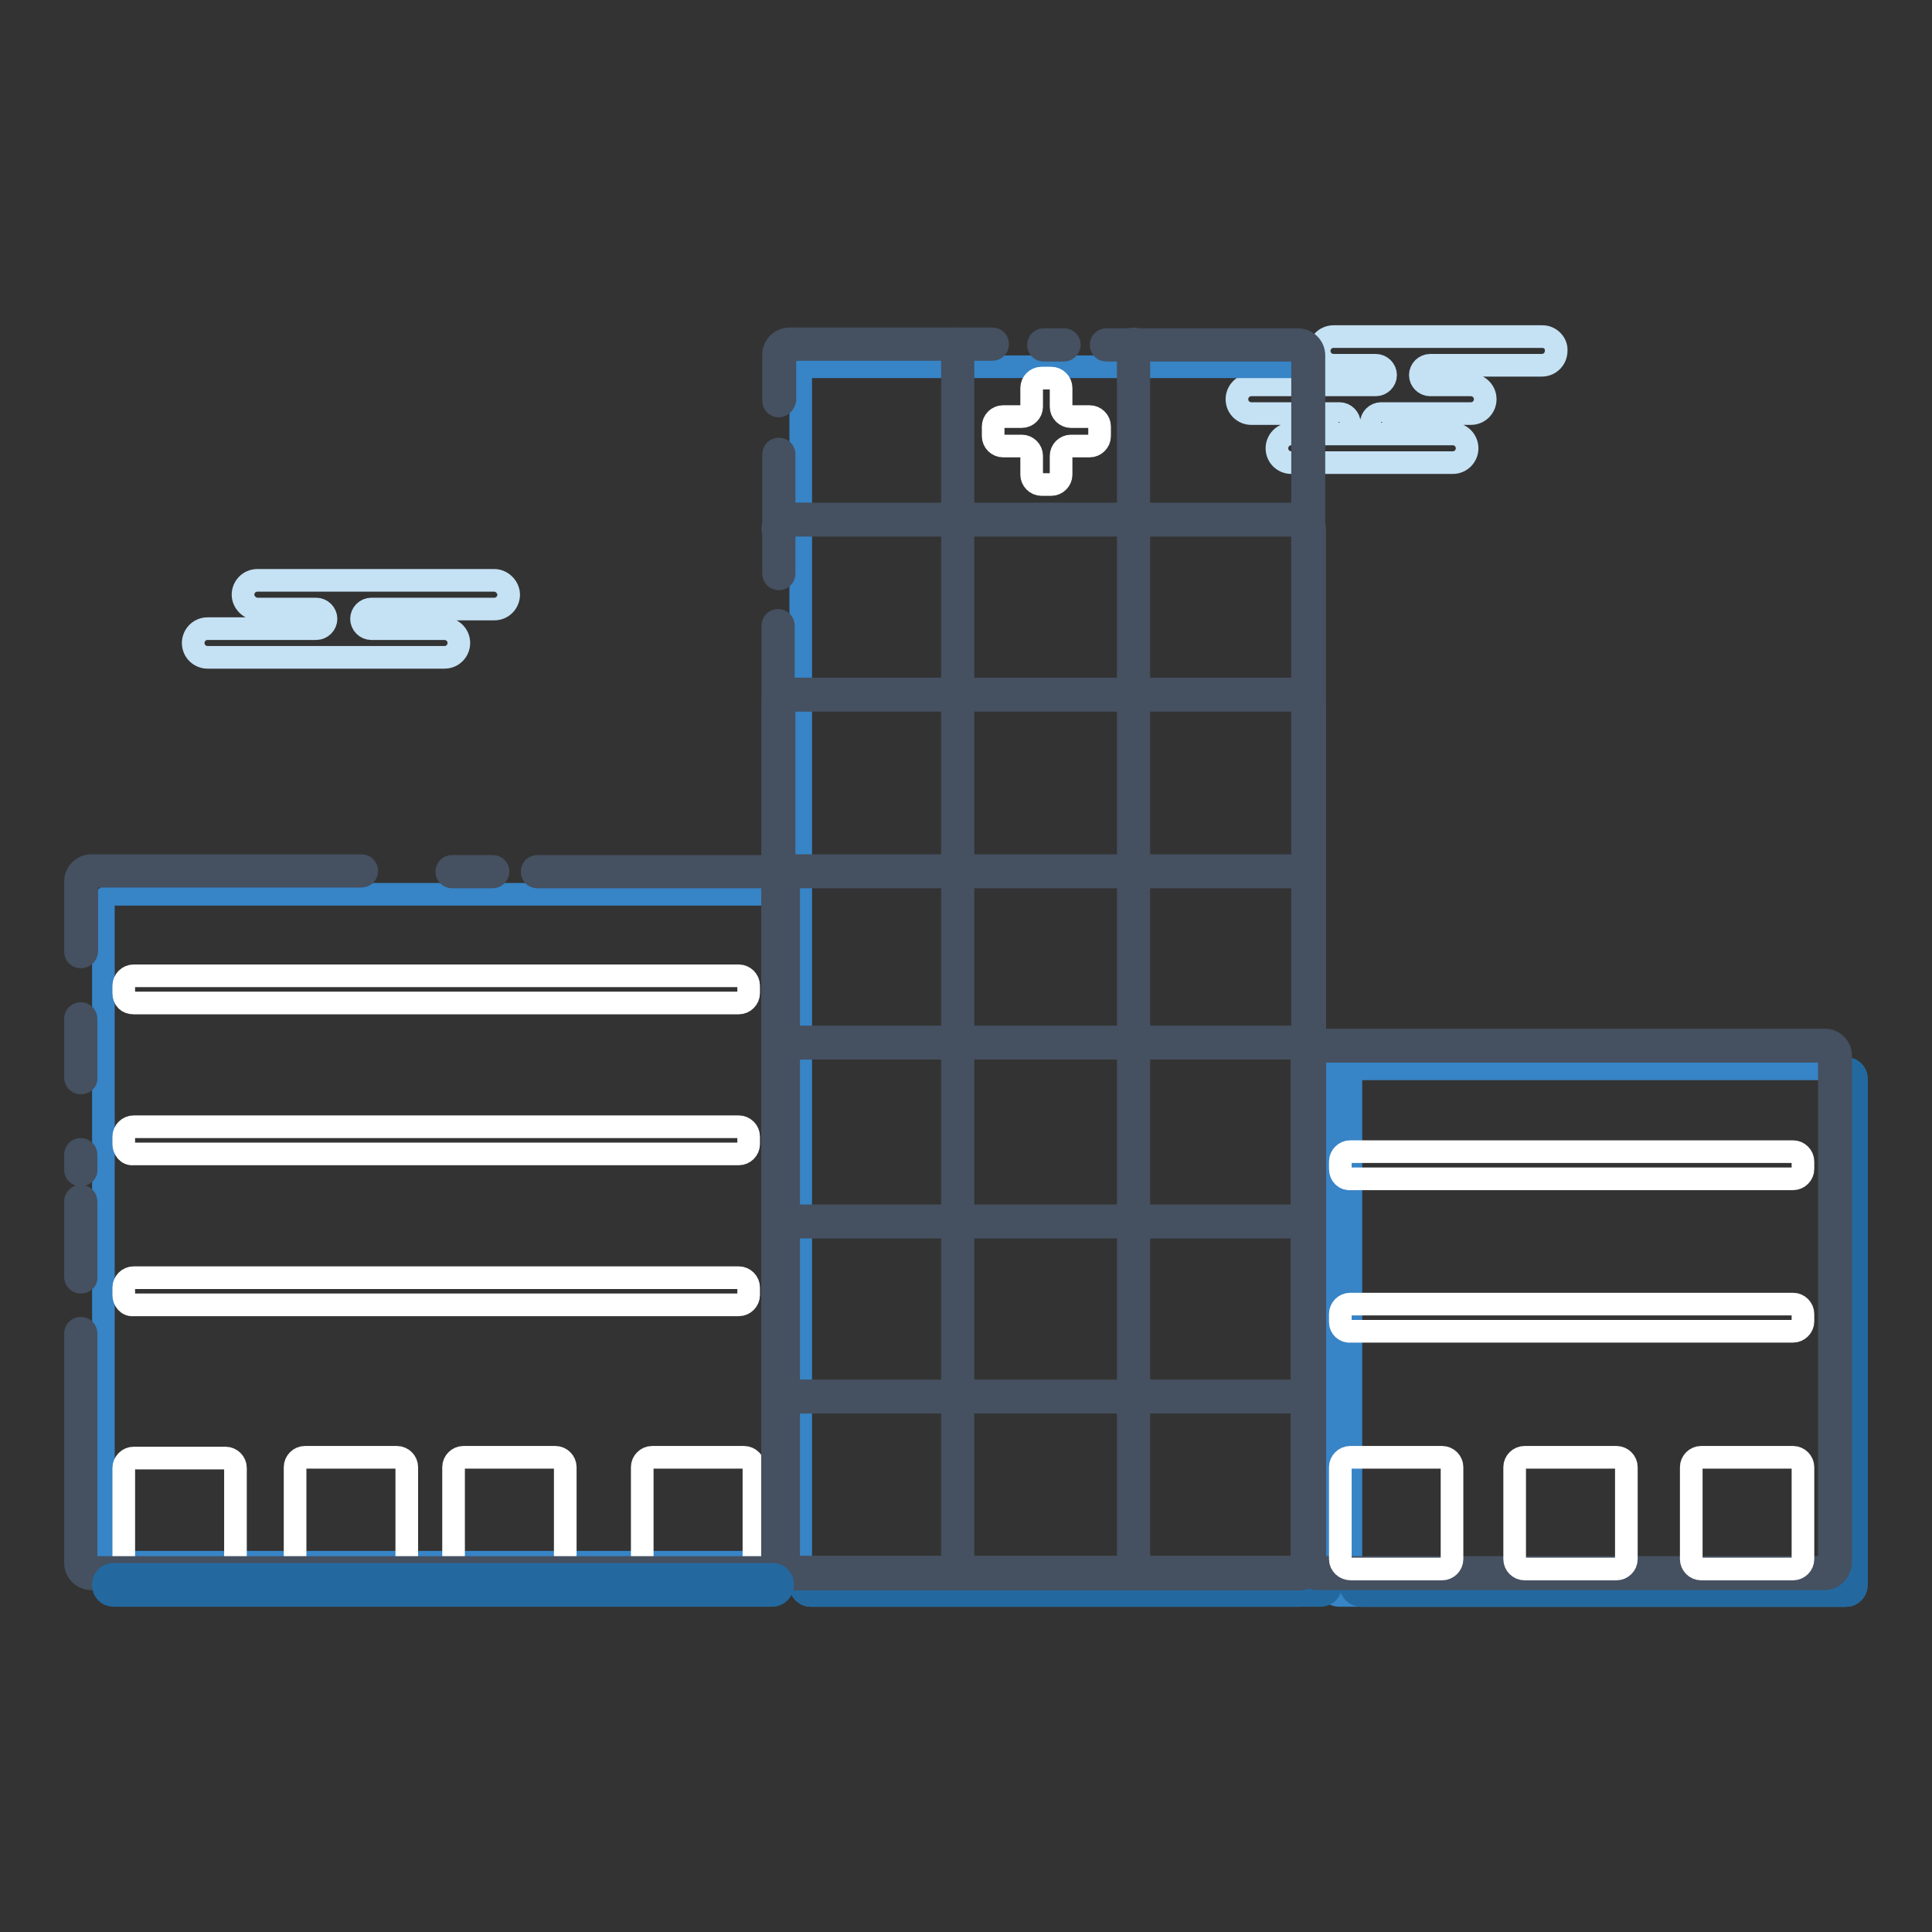
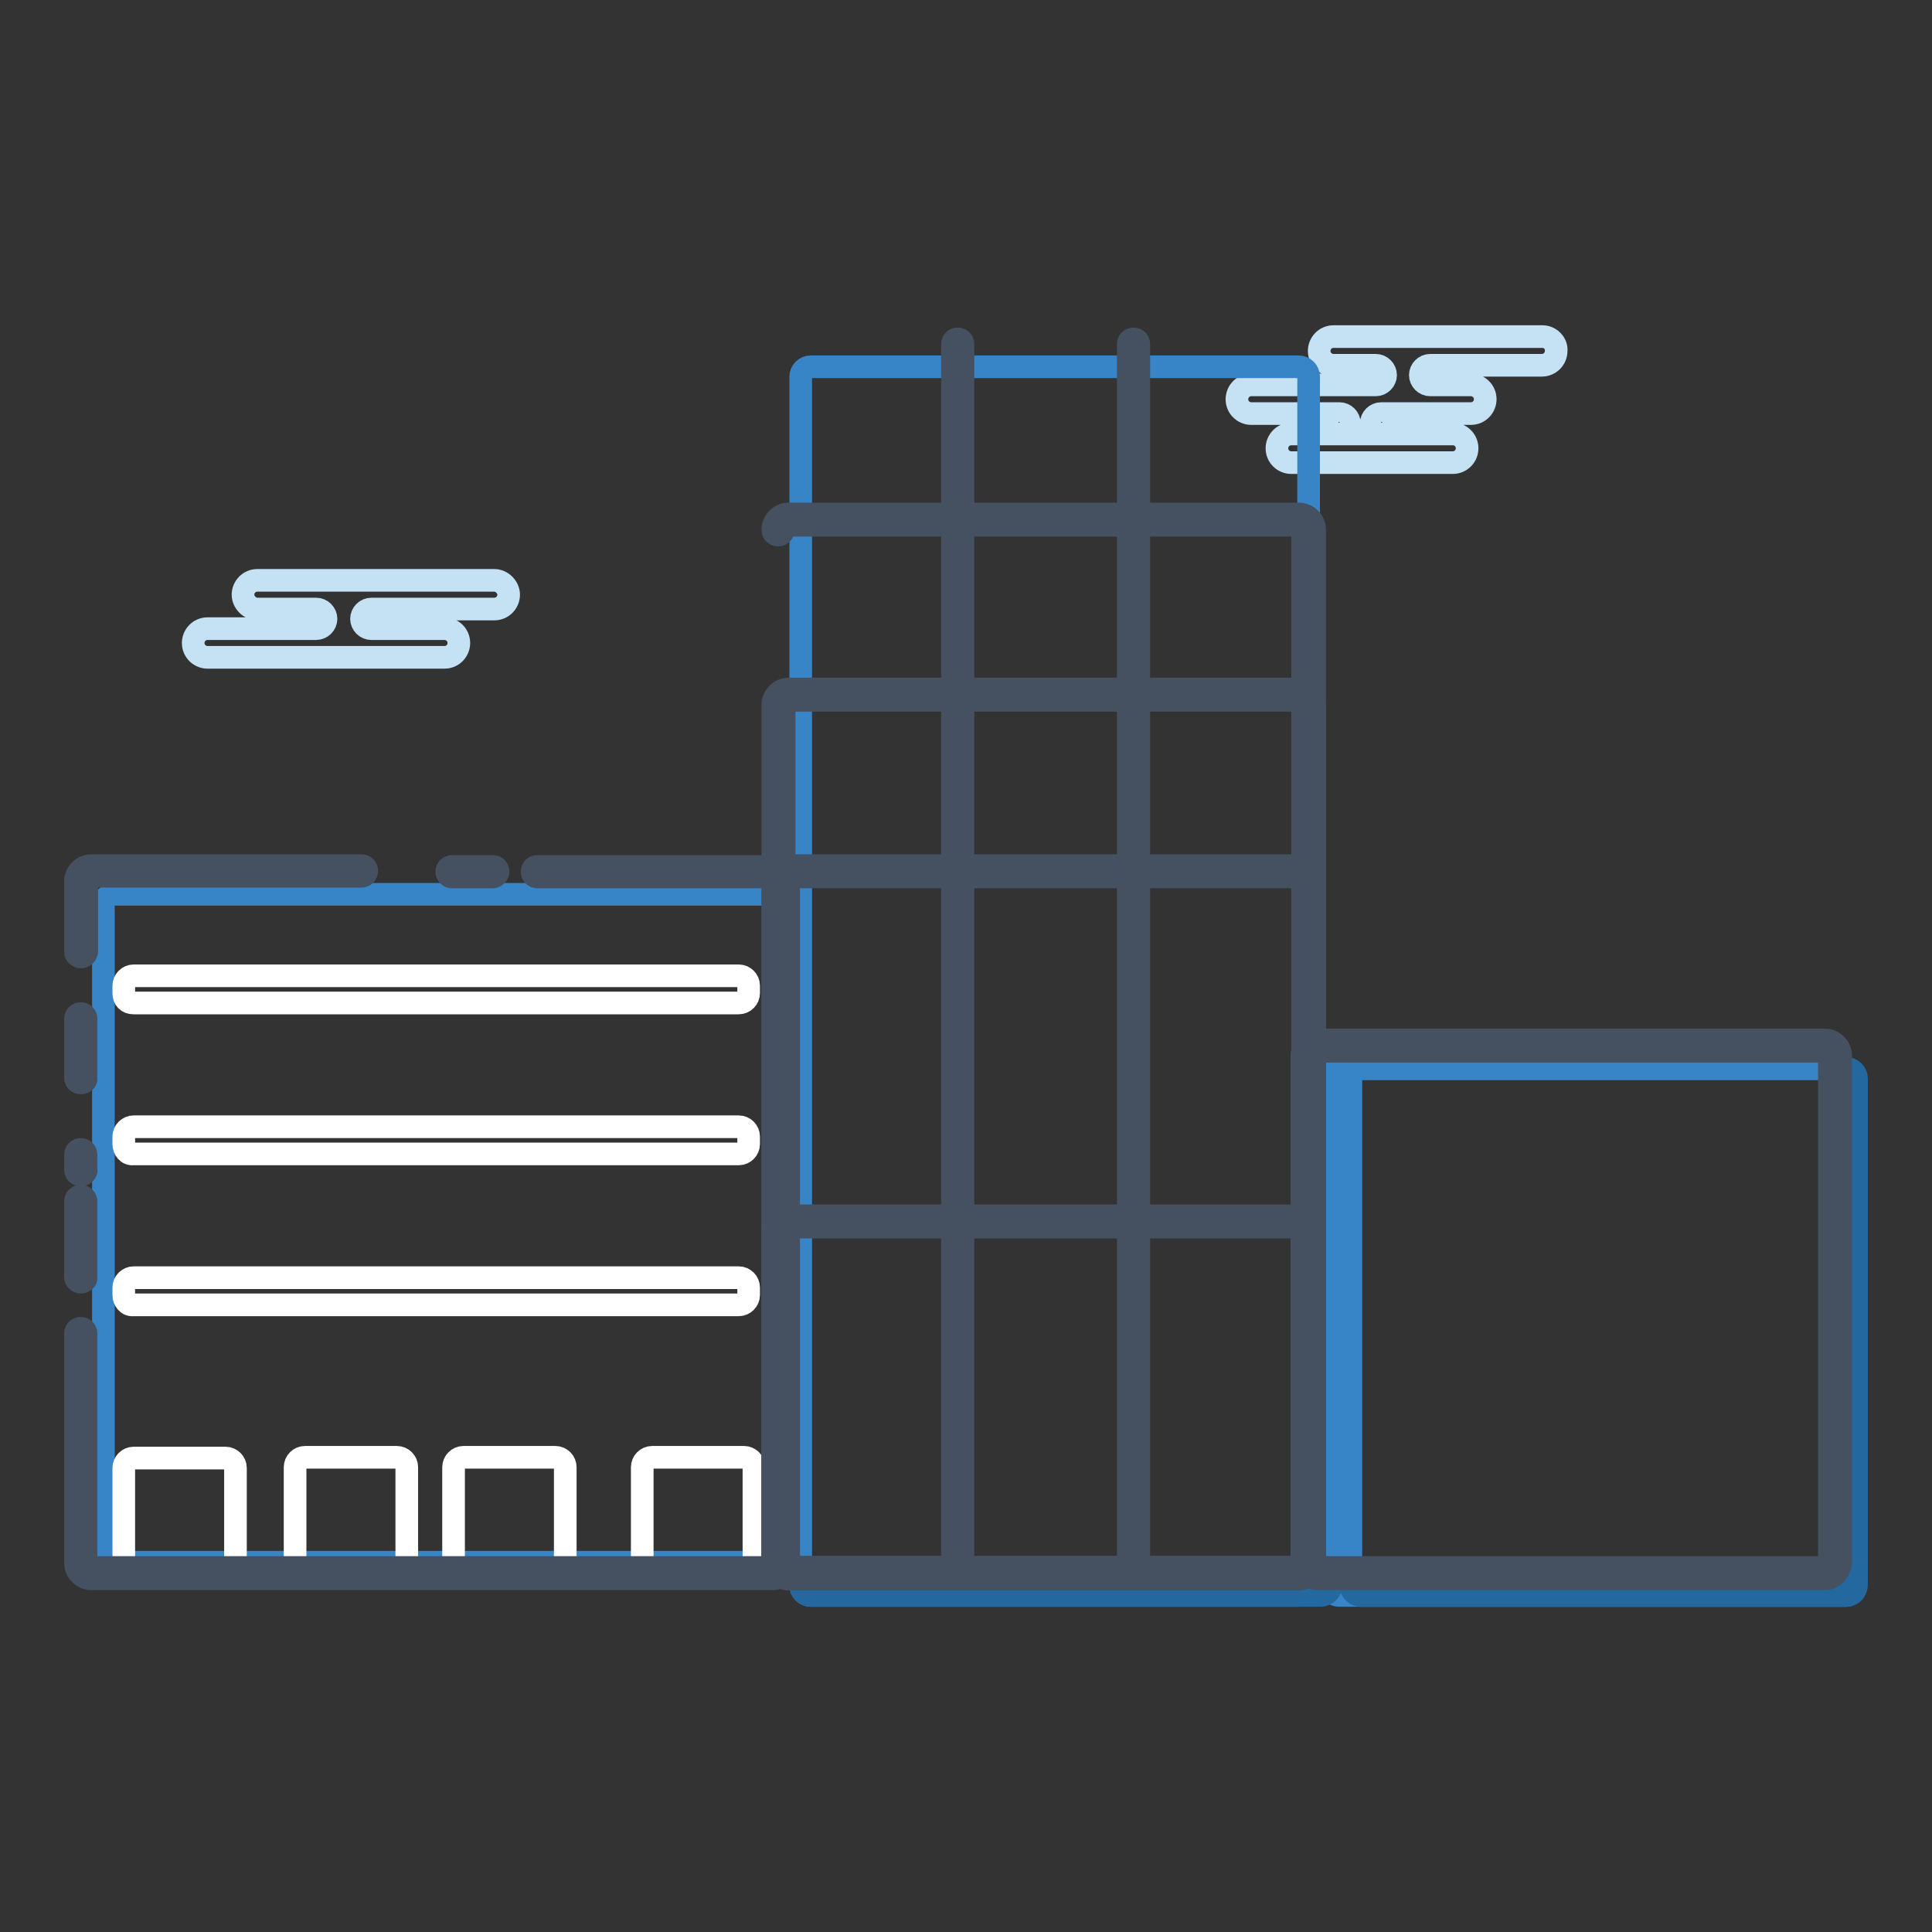
<svg xmlns="http://www.w3.org/2000/svg" version="1.1" x="0px" y="0px" viewBox="0 0 256 256" enable-background="new 0 0 256 256" xml:space="preserve">
  <rect x="0" y="0" width="256" height="256" fill="#333333" stroke="none" />
  <g>
    <path stroke-width="3" fill-opacity="0" stroke="#c5e1f4" d="M204.4,44.6h-27.7c-1.1,0-1.9,0.9-1.9,1.9c0,1.1,0.9,1.9,1.9,1.9h5.6c0.7,0,1.3,0.6,1.3,1.3 c0,0.7-0.6,1.3-1.3,1.3h-16.5c-1.1,0-1.9,0.9-1.9,1.9c0,1.1,0.9,1.9,1.9,1.9h11.7c0.7,0,1.3,0.6,1.3,1.3c0,0.7-0.6,1.3-1.3,1.3h5.5 c-0.7,0-1.3-0.6-1.3-1.3c0-0.7,0.6-1.3,1.3-1.3h11.9c1.1,0,1.9-0.9,1.9-1.9c0-1.1-0.9-1.9-1.9-1.9h-5.4c-0.7,0-1.3-0.6-1.3-1.3 c0-0.7,0.6-1.3,1.3-1.3h14.8c1.1,0,1.9-0.9,1.9-1.9C206.3,45.5,205.4,44.6,204.4,44.6L204.4,44.6z M192.5,57.5h-21.4 c-1.1,0-1.9,0.9-1.9,1.9c0,1.1,0.9,1.9,1.9,1.9h21.4c1.1,0,1.9-0.9,1.9-1.9C194.4,58.4,193.6,57.5,192.5,57.5z" />
    <path stroke-width="3" fill-opacity="0" stroke="#3784c6" d="M102.4,207H15c-0.7,0-1.3-0.6-1.3-1.3v-85.9c0-0.7,0.6-1.3,1.3-1.3h87.4c0.7,0,1.3,0.6,1.3,1.3v85.9 C103.7,206.4,103.1,207,102.4,207z M244.6,211.4h-64.3c-0.7,0-1.3-0.6-1.3-1.3v-67.2c0-0.7,0.6-1.3,1.3-1.3h64.3 c0.7,0,1.3,0.6,1.3,1.3V210C246,210.7,245.4,211.4,244.6,211.4z" />
    <path stroke-width="3" fill-opacity="0" stroke="#3784c6" d="M244.6,211.4h-67.2c-0.7,0-1.3-0.6-1.3-1.3v-67.2c0-0.7,0.6-1.3,1.3-1.3h67.2c0.7,0,1.3,0.6,1.3,1.3V210 C246,210.7,245.4,211.4,244.6,211.4z" />
-     <path stroke-width="3" fill-opacity="0" stroke="#23699f" d="M244.6,211.4h-64.3c-0.7,0-1.3-0.6-1.3-1.3v-0.2c0-0.7,0.6-1.3,1.3-1.3h64.3c0.7,0,1.3,0.6,1.3,1.3v0.2 C246,210.7,245.4,211.4,244.6,211.4z" />
+     <path stroke-width="3" fill-opacity="0" stroke="#23699f" d="M244.6,211.4h-64.3c-0.7,0-1.3-0.6-1.3-1.3v-0.2c0-0.7,0.6-1.3,1.3-1.3h64.3v0.2 C246,210.7,245.4,211.4,244.6,211.4z" />
    <path stroke-width="3" fill-opacity="0" stroke="#23699f" d="M244.7,211.4h-0.2c-0.7,0-1.3-0.6-1.3-1.3v-67.2c0-0.7,0.6-1.3,1.3-1.3h0.2c0.7,0,1.3,0.6,1.3,1.3V210 C246,210.7,245.4,211.4,244.7,211.4z" />
    <path stroke-width="3" fill-opacity="0" stroke="#3784c6" d="M172.1,211.4h-64.7c-0.7,0-1.3-0.6-1.3-1.3V49.9c0-0.7,0.6-1.3,1.3-1.3h64.7c0.7,0,1.3,0.6,1.3,1.3V210 C173.5,210.7,172.9,211.4,172.1,211.4z" />
    <path stroke-width="3" fill-opacity="0" stroke="#23699f" d="M175,211.4h-67.6c-0.7,0-1.3-0.6-1.3-1.3v-0.2c0-0.7,0.6-1.3,1.3-1.3H175c0.7,0,1.3,0.6,1.3,1.3v0.2 C176.4,210.7,175.8,211.4,175,211.4z" />
    <path stroke-width="3" fill-opacity="0" stroke="#ffffff" d="M16.4,131.6v-1c0-0.7,0.6-1.3,1.3-1.3h80.2c0.7,0,1.3,0.6,1.3,1.3v1c0,0.7-0.6,1.3-1.3,1.3H17.7 C16.9,132.9,16.4,132.4,16.4,131.6z M16.4,151.6v-1c0-0.7,0.6-1.3,1.3-1.3h80.2c0.7,0,1.3,0.6,1.3,1.3v1c0,0.7-0.6,1.3-1.3,1.3 H17.7C16.9,153,16.4,152.3,16.4,151.6z M16.4,171.6v-1c0-0.7,0.6-1.3,1.3-1.3h80.2c0.7,0,1.3,0.6,1.3,1.3v1c0,0.7-0.6,1.3-1.3,1.3 H17.7C16.9,173,16.4,172.3,16.4,171.6z M16.4,206.7v-12.2c0-0.7,0.6-1.3,1.3-1.3h12.2c0.7,0,1.3,0.6,1.3,1.3v12.2 c0,0.7-0.6,1.3-1.3,1.3H17.7C16.9,208.1,16.4,207.5,16.4,206.7z M39.1,206.6v-12.2c0-0.7,0.6-1.3,1.3-1.3h12.2 c0.7,0,1.3,0.6,1.3,1.3v12.2c0,0.7-0.6,1.3-1.3,1.3H40.4C39.6,207.9,39.1,207.3,39.1,206.6z M60.1,206.6v-12.2 c0-0.7,0.6-1.3,1.3-1.3h12.2c0.7,0,1.3,0.6,1.3,1.3v12.2c0,0.7-0.6,1.3-1.3,1.3H61.5C60.7,207.9,60.1,207.3,60.1,206.6z  M85.1,206.6v-12.2c0-0.7,0.6-1.3,1.3-1.3h12.2c0.7,0,1.3,0.6,1.3,1.3v12.2c0,0.7-0.6,1.3-1.3,1.3H86.4 C85.7,207.9,85.1,207.3,85.1,206.6z" />
    <path stroke-width="3" fill-opacity="0" stroke="#455060" d="M10.7,155.7c-0.4,0-0.7-0.3-0.7-0.7v-2c0-0.4,0.3-0.7,0.7-0.7s0.7,0.3,0.7,0.7v2 C11.5,155.3,11.1,155.7,10.7,155.7z M10.7,169.9c-0.4,0-0.7-0.3-0.7-0.7v-10c0-0.4,0.3-0.7,0.7-0.7s0.7,0.3,0.7,0.7v10 C11.5,169.6,11.1,169.9,10.7,169.9z M102.4,209.2H12.1c-1.1,0-2.1-0.9-2.1-2.1v-30.4c0-0.4,0.3-0.7,0.7-0.7s0.7,0.3,0.7,0.7v30.4 c0,0.3,0.3,0.6,0.6,0.6h90.3c0.3,0,0.6-0.3,0.6-0.6v-90.3c0-0.3-0.3-0.6-0.6-0.6H71.2c-0.4,0-0.7-0.3-0.7-0.7 c0-0.4,0.3-0.7,0.7-0.7h31.2c1.1,0,2.1,0.9,2.1,2.1v90.3C104.4,208.2,103.5,209.2,102.4,209.2z M65.3,116.2h-5.4 c-0.4,0-0.7-0.3-0.7-0.7c0-0.4,0.3-0.7,0.7-0.7h5.4c0.4,0,0.7,0.3,0.7,0.7C66,115.8,65.7,116.2,65.3,116.2z M10.7,126.8 c-0.4,0-0.7-0.3-0.7-0.7v-9.3c0-1.1,0.9-2.1,2.1-2.1h35.8c0.4,0,0.7,0.3,0.7,0.7c0,0.4-0.3,0.7-0.7,0.7H12.1 c-0.3,0-0.6,0.3-0.6,0.6v9.3C11.5,126.5,11.1,126.8,10.7,126.8z M10.7,143.5c-0.4,0-0.7-0.3-0.7-0.7V135c0-0.4,0.3-0.7,0.7-0.7 s0.7,0.3,0.7,0.7v7.8C11.5,143.2,11.1,143.5,10.7,143.5z M241.8,209.2h-67.2c-1.1,0-2.1-0.9-2.1-2.1v-67.2c0-1.1,0.9-2.1,2.1-2.1 h67.2c1.1,0,2.1,0.9,2.1,2.1v67.2C243.8,208.2,242.9,209.2,241.8,209.2z M174.6,139.3c-0.3,0-0.6,0.3-0.6,0.6v67.2 c0,0.3,0.3,0.6,0.6,0.6h67.2c0.3,0,0.6-0.3,0.6-0.6v-67.2c0-0.3-0.3-0.6-0.6-0.6H174.6z" />
-     <path stroke-width="3" fill-opacity="0" stroke="#455060" d="M172.1,209.2h-67.6c-1.1,0-2.1-0.9-2.1-2.1V82.9c0-0.4,0.3-0.7,0.7-0.7s0.7,0.3,0.7,0.7v124.2 c0,0.3,0.3,0.6,0.6,0.6h67.6c0.3,0,0.6-0.3,0.6-0.6V47c0-0.3-0.3-0.6-0.6-0.6h-25.4c-0.4,0-0.7-0.3-0.7-0.7c0-0.4,0.3-0.7,0.7-0.7 h25.4c1.1,0,2.1,0.9,2.1,2.1v160.1C174.2,208.2,173.3,209.2,172.1,209.2z M141,46.4h-2.7c-0.4,0-0.7-0.3-0.7-0.7 c0-0.4,0.3-0.7,0.7-0.7h2.7c0.4,0,0.7,0.3,0.7,0.7C141.7,46,141.4,46.4,141,46.4z M103.2,53.8c-0.4,0-0.7-0.3-0.7-0.7V47 c0-1.1,0.9-2.1,2.1-2.1h26.9c0.4,0,0.7,0.3,0.7,0.7c0,0.4-0.3,0.7-0.7,0.7h-26.9c-0.3,0-0.6,0.3-0.6,0.6V53 C103.9,53.4,103.6,53.8,103.2,53.8z M103.2,76.7c-0.4,0-0.7-0.3-0.7-0.7V60.2c0-0.4,0.3-0.7,0.7-0.7s0.7,0.3,0.7,0.7V76 C103.9,76.4,103.6,76.7,103.2,76.7z" />
    <path stroke-width="3" fill-opacity="0" stroke="#455060" d="M172.1,209.2h-67.6c-1.1,0-2.1-0.9-2.1-2.1c0-0.4,0.3-0.7,0.7-0.7s0.7,0.3,0.7,0.7c0,0.3,0.3,0.6,0.6,0.6 h67.6c0.3,0,0.6-0.3,0.6-0.6V70.2c0-0.3-0.3-0.6-0.6-0.6h-67.6c-0.3,0-0.6,0.3-0.6,0.6c0,0.4-0.3,0.7-0.7,0.7s-0.7-0.3-0.7-0.7 c0-1.1,0.9-2.1,2.1-2.1h67.6c1.1,0,2.1,0.9,2.1,2.1v136.8C174.2,208.2,173.3,209.2,172.1,209.2z" />
    <path stroke-width="3" fill-opacity="0" stroke="#455060" d="M172.1,209.2h-67.6c-1.1,0-2.1-0.9-2.1-2.1V93.4c0-1.1,0.9-2.1,2.1-2.1h67.6c1.1,0,2.1,0.9,2.1,2.1v113.7 C174.2,208.2,173.3,209.2,172.1,209.2z M104.5,92.8c-0.3,0-0.6,0.3-0.6,0.6v113.7c0,0.3,0.3,0.6,0.6,0.6h67.6 c0.3,0,0.6-0.3,0.6-0.6V93.4c0-0.3-0.3-0.6-0.6-0.6H104.5z" />
    <path stroke-width="3" fill-opacity="0" stroke="#455060" d="M172.1,209.2h-67.6c-1.1,0-2.1-0.9-2.1-2.1v-90.3c0-1.1,0.9-2.1,2.1-2.1h67.6c1.1,0,2.1,0.9,2.1,2.1v90.3 C174.2,208.2,173.3,209.2,172.1,209.2z M104.5,116.2c-0.3,0-0.6,0.3-0.6,0.6v90.3c0,0.3,0.3,0.6,0.6,0.6h67.6 c0.3,0,0.6-0.3,0.6-0.6v-90.3c0-0.3-0.3-0.6-0.6-0.6H104.5z" />
-     <path stroke-width="3" fill-opacity="0" stroke="#455060" d="M172.1,209.2h-67.6c-1.1,0-2.1-0.9-2.1-2.1v-67.6c0-1.1,0.9-2.1,2.1-2.1h67.6c1.1,0,2.1,0.9,2.1,2.1v67.6 C174.2,208.2,173.3,209.2,172.1,209.2z M104.5,138.9c-0.3,0-0.6,0.3-0.6,0.6v67.6c0,0.3,0.3,0.6,0.6,0.6h67.6 c0.3,0,0.6-0.3,0.6-0.6v-67.6c0-0.3-0.3-0.6-0.6-0.6H104.5L104.5,138.9z" />
    <path stroke-width="3" fill-opacity="0" stroke="#455060" d="M172.1,209.2h-67.6c-1.1,0-2.1-0.9-2.1-2.1v-43.9c0-1.1,0.9-2.1,2.1-2.1h67.6c1.1,0,2.1,0.9,2.1,2.1v43.9 C174.2,208.2,173.3,209.2,172.1,209.2z M104.5,162.6c-0.3,0-0.6,0.3-0.6,0.6v43.9c0,0.3,0.3,0.6,0.6,0.6h67.6 c0.3,0,0.6-0.3,0.6-0.6v-43.9c0-0.3-0.3-0.6-0.6-0.6H104.5z" />
-     <path stroke-width="3" fill-opacity="0" stroke="#455060" d="M172.1,209.2h-67.6c-1.1,0-2.1-0.9-2.1-2.1v-20.7c0-1.1,0.9-2.1,2.1-2.1h67.6c1.1,0,2.1,0.9,2.1,2.1v20.7 C174.2,208.2,173.3,209.2,172.1,209.2z M104.5,185.8c-0.3,0-0.6,0.3-0.6,0.6v20.7c0,0.3,0.3,0.6,0.6,0.6h67.6 c0.3,0,0.6-0.3,0.6-0.6v-20.7c0-0.3-0.3-0.6-0.6-0.6H104.5z" />
    <path stroke-width="3" fill-opacity="0" stroke="#455060" d="M126.9,207.5c-0.4,0-0.7-0.3-0.7-0.7V45.6c0-0.4,0.3-0.7,0.7-0.7s0.7,0.3,0.7,0.7v161.1 C127.7,207.2,127.3,207.5,126.9,207.5z M150.2,207.5c-0.4,0-0.7-0.3-0.7-0.7V45.6c0-0.4,0.3-0.7,0.7-0.7c0.4,0,0.7,0.3,0.7,0.7 v161.1C150.9,207.2,150.6,207.5,150.2,207.5z" />
-     <path stroke-width="3" fill-opacity="0" stroke="#ffffff" d="M140.6,53.9v-2.5c0-0.7-0.6-1.3-1.3-1.3h-1.3c-0.7,0-1.3,0.6-1.3,1.3v2.5c0,0.7-0.6,1.3-1.3,1.3h-2.5 c-0.7,0-1.3,0.6-1.3,1.3v1.3c0,0.7,0.6,1.3,1.3,1.3h2.5c0.7,0,1.3,0.6,1.3,1.3v2.5c0,0.7,0.6,1.3,1.3,1.3h1.3 c0.7,0,1.3-0.6,1.3-1.3v-2.5c0-0.7,0.6-1.3,1.3-1.3h2.5c0.7,0,1.3-0.6,1.3-1.3v-1.3c0-0.7-0.6-1.3-1.3-1.3h-2.5 C141.2,55.2,140.6,54.6,140.6,53.9z M177.6,154.9v-1c0-0.7,0.6-1.3,1.3-1.3h58.7c0.7,0,1.3,0.6,1.3,1.3v1c0,0.7-0.6,1.3-1.3,1.3 H179C178.2,156.3,177.6,155.7,177.6,154.9z M177.6,175.2v-1.1c0-0.7,0.6-1.3,1.3-1.3h58.7c0.7,0,1.3,0.6,1.3,1.3v1 c0,0.7-0.6,1.3-1.3,1.3H179C178.2,176.5,177.6,175.9,177.6,175.2z M177.6,206.6v-12.2c0-0.7,0.6-1.3,1.3-1.3h12.2 c0.7,0,1.3,0.6,1.3,1.3v12.2c0,0.7-0.6,1.3-1.3,1.3H179C178.2,207.9,177.6,207.3,177.6,206.6z M200.7,206.6v-12.2 c0-0.7,0.6-1.3,1.3-1.3h12.2c0.7,0,1.3,0.6,1.3,1.3v12.2c0,0.7-0.6,1.3-1.3,1.3h-12.2C201.3,207.9,200.7,207.3,200.7,206.6z  M224.1,206.6v-12.2c0-0.7,0.6-1.3,1.3-1.3h12.2c0.7,0,1.3,0.6,1.3,1.3v12.2c0,0.7-0.6,1.3-1.3,1.3h-12.2 C224.7,207.9,224.1,207.3,224.1,206.6z" />
-     <path stroke-width="3" fill-opacity="0" stroke="#23699f" d="M102.4,211.4H15c-0.7,0-1.3-0.6-1.3-1.3v-0.2c0-0.7,0.6-1.3,1.3-1.3h87.4c0.7,0,1.3,0.6,1.3,1.3v0.2 C103.7,210.7,103.1,211.4,102.4,211.4z" />
    <path stroke-width="3" fill-opacity="0" stroke="#c5e1f4" d="M65.5,76.9H34.1c-1.1,0-1.9,0.9-1.9,1.9s0.9,1.9,1.9,1.9h7.8c0.7,0,1.3,0.6,1.3,1.3c0,0.7-0.6,1.3-1.3,1.3 H27.5c-1.1,0-1.9,0.9-1.9,1.9c0,1.1,0.9,1.9,1.9,1.9h31.4c1.1,0,1.9-0.9,1.9-1.9c0-1.1-0.9-1.9-1.9-1.9h-9.7 c-0.7,0-1.3-0.6-1.3-1.3c0-0.7,0.6-1.3,1.3-1.3h16.3c1.1,0,1.9-0.9,1.9-1.9C67.4,77.8,66.5,76.9,65.5,76.9z" />
  </g>
</svg>